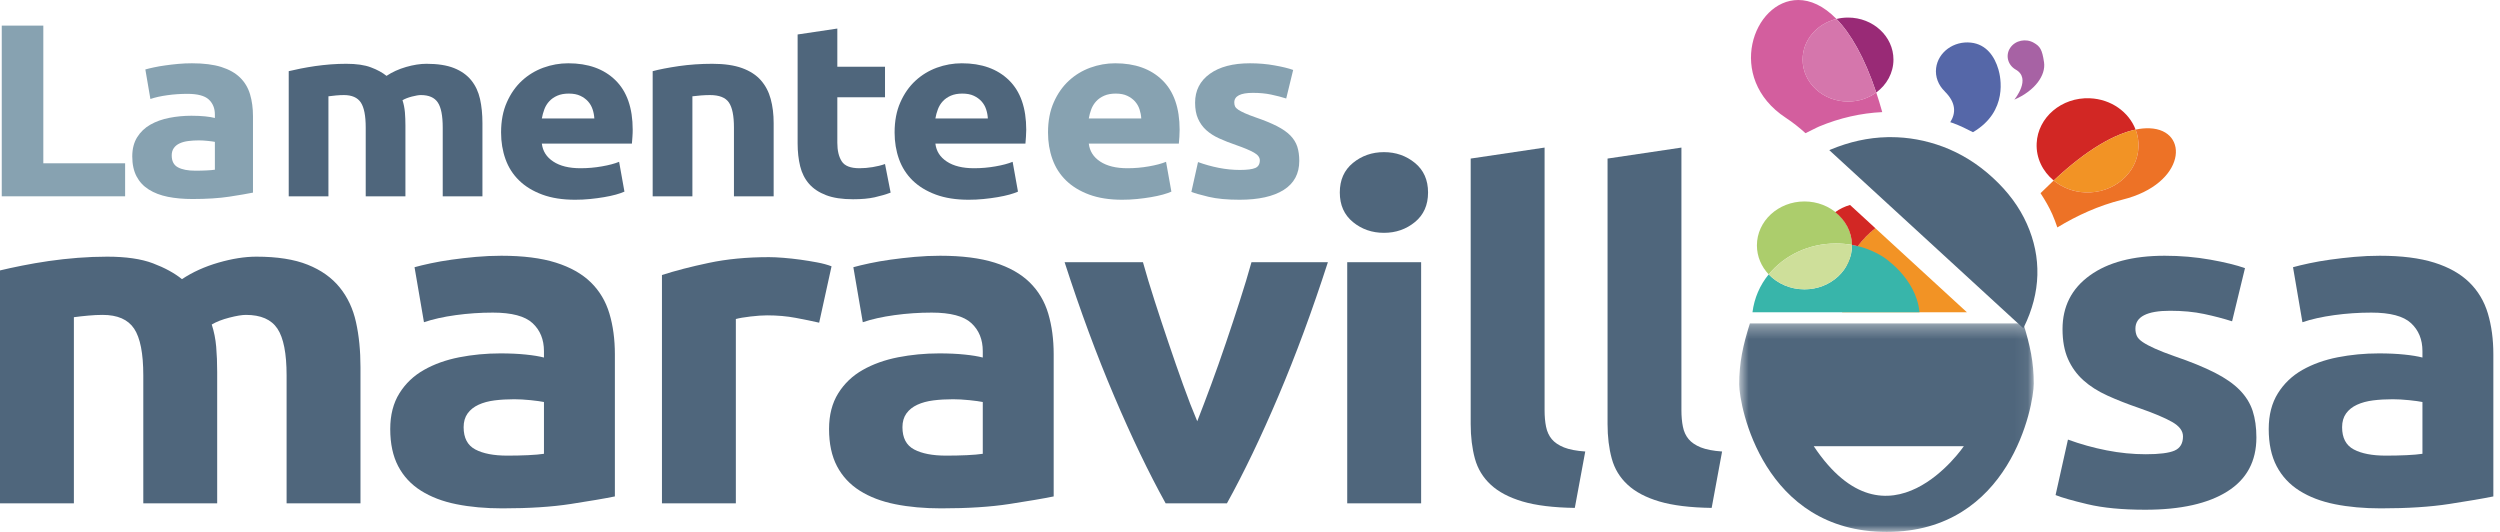
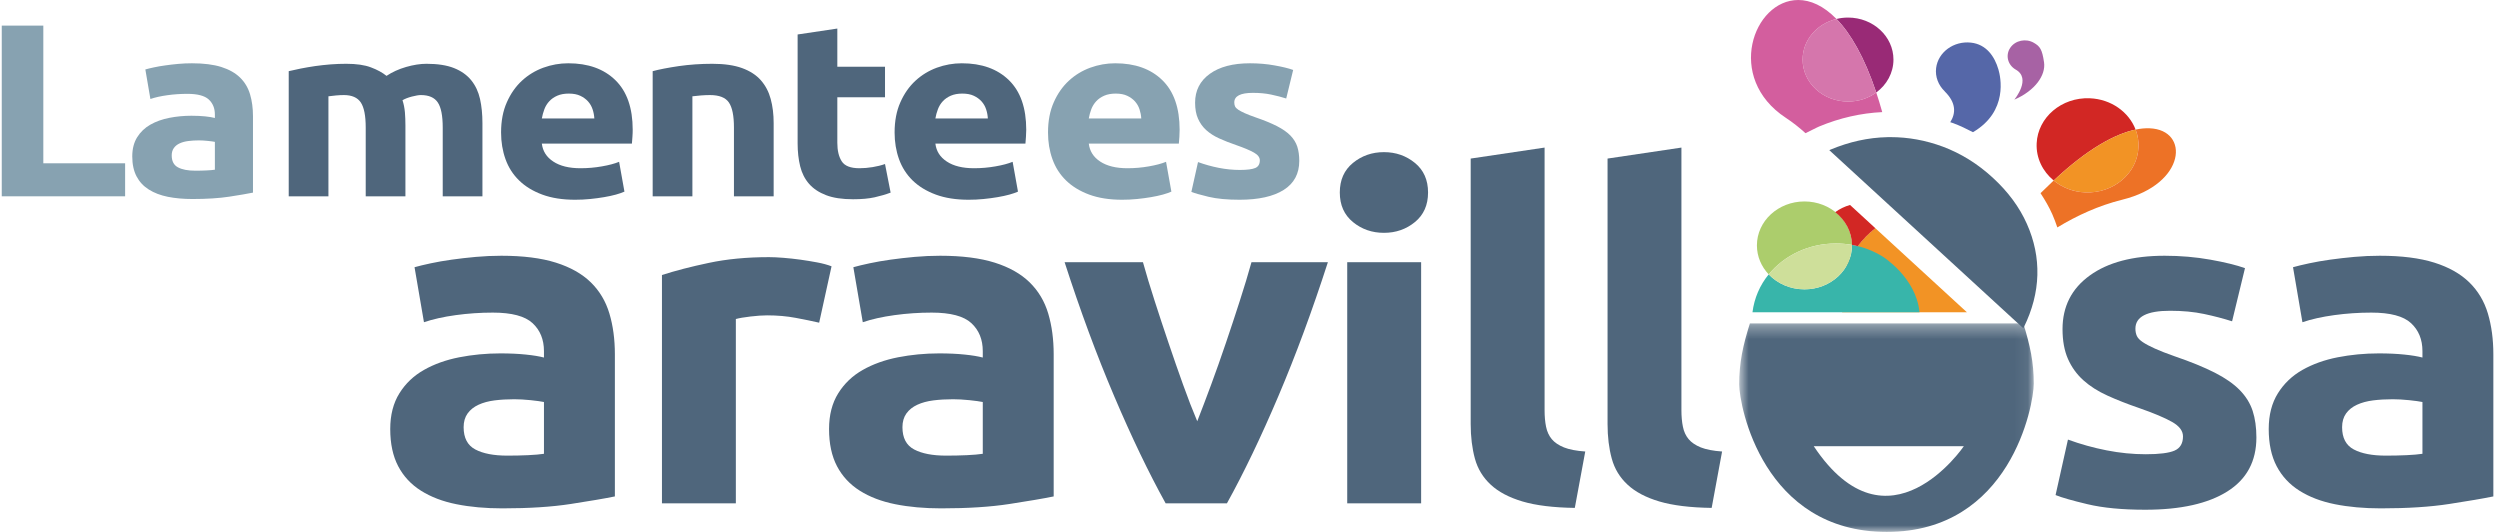
<svg xmlns="http://www.w3.org/2000/svg" width="188" height="40" viewBox="0 0 188 40" fill="none">
  <path fill-rule="evenodd" clip-rule="evenodd" d="M9.409 12.28V14.762H0.132V1.926H3.258V12.28H9.409Z" fill="#87A2B1" />
  <path fill-rule="evenodd" clip-rule="evenodd" d="M14.676 12.835C14.969 12.835 15.251 12.831 15.517 12.817C15.785 12.805 15.999 12.787 16.159 12.762V10.668C16.039 10.644 15.859 10.619 15.618 10.595C15.379 10.57 15.156 10.557 14.957 10.557C14.676 10.557 14.413 10.573 14.165 10.605C13.919 10.634 13.701 10.694 13.513 10.78C13.326 10.865 13.18 10.983 13.074 11.132C12.967 11.28 12.913 11.464 12.913 11.687C12.913 12.119 13.07 12.42 13.384 12.585C13.697 12.753 14.128 12.835 14.676 12.835ZM14.436 4.759C15.318 4.759 16.052 4.852 16.64 5.036C17.228 5.223 17.699 5.488 18.052 5.833C18.407 6.178 18.657 6.6 18.804 7.093C18.951 7.587 19.024 8.137 19.024 8.74V14.485C18.597 14.571 18.002 14.673 17.242 14.79C16.48 14.906 15.558 14.966 14.476 14.966C13.795 14.966 13.177 14.911 12.622 14.8C12.068 14.688 11.59 14.506 11.189 14.252C10.789 14.001 10.482 13.67 10.268 13.262C10.055 12.854 9.946 12.354 9.946 11.762C9.946 11.193 10.071 10.711 10.318 10.316C10.565 9.921 10.896 9.607 11.31 9.372C11.724 9.138 12.198 8.967 12.733 8.862C13.268 8.757 13.822 8.704 14.395 8.704C14.783 8.704 15.127 8.721 15.429 8.751C15.729 8.783 15.971 8.822 16.159 8.872V8.612C16.159 8.143 16.006 7.767 15.698 7.481C15.391 7.199 14.856 7.057 14.094 7.057C13.588 7.057 13.086 7.09 12.592 7.159C12.098 7.226 11.671 7.322 11.31 7.444L10.93 5.223C11.103 5.173 11.319 5.12 11.58 5.065C11.841 5.008 12.124 4.96 12.432 4.918C12.74 4.873 13.064 4.836 13.403 4.805C13.745 4.774 14.088 4.759 14.436 4.759Z" fill="#87A2B1" />
  <path fill-rule="evenodd" clip-rule="evenodd" d="M27.502 9.593C27.502 8.704 27.379 8.075 27.132 7.705C26.885 7.335 26.46 7.149 25.86 7.149C25.672 7.149 25.478 7.159 25.278 7.177C25.078 7.195 24.885 7.216 24.698 7.242V14.762H21.712V5.352C21.966 5.291 22.262 5.224 22.603 5.157C22.944 5.09 23.304 5.028 23.686 4.971C24.067 4.918 24.456 4.874 24.857 4.842C25.258 4.811 25.651 4.797 26.041 4.797C26.801 4.797 27.42 4.885 27.894 5.066C28.368 5.243 28.759 5.458 29.066 5.705C29.493 5.421 29.984 5.197 30.537 5.036C31.093 4.877 31.604 4.797 32.071 4.797C32.913 4.797 33.604 4.905 34.144 5.12C34.685 5.337 35.117 5.642 35.437 6.037C35.757 6.432 35.977 6.903 36.098 7.444C36.22 7.99 36.279 8.595 36.279 9.26V14.762H33.293V9.593C33.293 8.704 33.17 8.075 32.922 7.705C32.675 7.335 32.251 7.149 31.65 7.149C31.49 7.149 31.265 7.186 30.979 7.26C30.693 7.335 30.454 7.426 30.267 7.537C30.361 7.823 30.42 8.122 30.449 8.436C30.475 8.751 30.488 9.087 30.488 9.446V14.762H27.502V9.593Z" fill="#4F667C" />
  <path fill-rule="evenodd" clip-rule="evenodd" d="M44.694 8.908C44.681 8.673 44.637 8.446 44.564 8.223C44.49 8 44.378 7.803 44.223 7.629C44.069 7.458 43.875 7.315 43.643 7.205C43.407 7.093 43.117 7.038 42.77 7.038C42.437 7.038 42.15 7.091 41.91 7.195C41.667 7.301 41.468 7.439 41.309 7.612C41.147 7.785 41.024 7.985 40.937 8.213C40.851 8.442 40.788 8.673 40.746 8.908H44.694ZM37.681 9.965C37.681 9.1 37.824 8.344 38.113 7.696C38.399 7.046 38.776 6.508 39.243 6.075C39.711 5.642 40.248 5.315 40.856 5.091C41.465 4.87 42.088 4.759 42.73 4.759C44.227 4.759 45.409 5.181 46.276 6.028C47.145 6.874 47.579 8.121 47.579 9.76C47.579 9.921 47.574 10.098 47.559 10.289C47.546 10.479 47.532 10.65 47.52 10.798H40.746C40.814 11.366 41.1 11.818 41.609 12.15C42.115 12.484 42.796 12.651 43.652 12.651C44.2 12.651 44.737 12.605 45.265 12.511C45.793 12.42 46.223 12.305 46.557 12.168L46.958 14.41C46.797 14.485 46.584 14.557 46.317 14.633C46.05 14.706 45.753 14.771 45.425 14.826C45.098 14.883 44.748 14.928 44.373 14.966C43.999 15.004 43.626 15.021 43.251 15.021C42.303 15.021 41.478 14.892 40.778 14.633C40.077 14.373 39.494 14.019 39.035 13.567C38.572 13.117 38.233 12.583 38.012 11.966C37.792 11.348 37.681 10.682 37.681 9.965Z" fill="#4F667C" />
  <path fill-rule="evenodd" clip-rule="evenodd" d="M49.081 5.352C49.59 5.214 50.244 5.09 51.045 4.971C51.846 4.856 52.689 4.797 53.57 4.797C54.465 4.797 55.21 4.905 55.804 5.12C56.399 5.337 56.87 5.642 57.217 6.037C57.564 6.432 57.812 6.903 57.957 7.444C58.106 7.99 58.179 8.595 58.179 9.26V14.762H55.193V9.593C55.193 8.704 55.066 8.075 54.811 7.705C54.558 7.335 54.084 7.149 53.39 7.149C53.176 7.149 52.949 7.159 52.709 7.177C52.469 7.195 52.254 7.216 52.068 7.242V14.762H49.081V5.352Z" fill="#4F667C" />
  <path fill-rule="evenodd" clip-rule="evenodd" d="M59.981 2.592L62.967 2.147V5.019H66.553V7.315H62.967V10.744C62.967 11.323 63.077 11.786 63.298 12.131C63.519 12.478 63.963 12.651 64.63 12.651C64.952 12.651 65.281 12.623 65.622 12.567C65.963 12.511 66.274 12.435 66.553 12.334L66.975 14.485C66.613 14.621 66.214 14.738 65.772 14.837C65.332 14.935 64.79 14.984 64.15 14.984C63.335 14.984 62.659 14.883 62.125 14.678C61.59 14.474 61.164 14.191 60.844 13.828C60.524 13.462 60.3 13.021 60.173 12.503C60.045 11.983 59.981 11.41 59.981 10.78V2.592Z" fill="#4F667C" />
  <path fill-rule="evenodd" clip-rule="evenodd" d="M74.286 8.908C74.274 8.673 74.23 8.446 74.157 8.223C74.084 8 73.971 7.803 73.817 7.629C73.663 7.458 73.469 7.315 73.237 7.205C73.001 7.093 72.711 7.038 72.363 7.038C72.031 7.038 71.744 7.091 71.502 7.195C71.262 7.301 71.061 7.439 70.901 7.612C70.74 7.785 70.617 7.985 70.531 8.213C70.444 8.442 70.38 8.673 70.341 8.908H74.286ZM67.274 9.965C67.274 9.1 67.418 8.344 67.706 7.696C67.992 7.046 68.37 6.508 68.837 6.075C69.305 5.642 69.844 5.315 70.449 5.091C71.059 4.87 71.683 4.759 72.325 4.759C73.818 4.759 75.002 5.181 75.87 6.028C76.74 6.874 77.173 8.121 77.173 9.76C77.173 9.921 77.166 10.098 77.152 10.289C77.139 10.479 77.126 10.65 77.113 10.798H70.341C70.407 11.366 70.694 11.818 71.203 12.15C71.71 12.484 72.391 12.651 73.247 12.651C73.792 12.651 74.332 12.605 74.859 12.511C75.386 12.42 75.817 12.305 76.15 12.168L76.552 14.41C76.392 14.485 76.178 14.557 75.911 14.633C75.644 14.706 75.347 14.771 75.019 14.826C74.692 14.883 74.341 14.928 73.966 14.966C73.594 15.004 73.218 15.021 72.845 15.021C71.896 15.021 71.071 14.892 70.371 14.633C69.669 14.373 69.089 14.019 68.626 13.567C68.167 13.117 67.826 12.583 67.605 11.966C67.385 11.348 67.274 10.682 67.274 9.965Z" fill="#4F667C" />
  <path fill-rule="evenodd" clip-rule="evenodd" d="M85.823 8.908C85.81 8.673 85.766 8.446 85.693 8.223C85.62 8 85.506 7.803 85.353 7.629C85.199 7.458 85.005 7.315 84.771 7.205C84.537 7.093 84.248 7.038 83.901 7.038C83.567 7.038 83.278 7.091 83.039 7.195C82.798 7.301 82.597 7.439 82.438 7.612C82.278 7.785 82.153 7.985 82.065 8.213C81.98 8.442 81.916 8.673 81.877 8.908H85.823ZM78.811 9.965C78.811 9.1 78.954 8.344 79.242 7.696C79.528 7.046 79.906 6.508 80.373 6.075C80.84 5.642 81.378 5.315 81.986 5.091C82.594 4.87 83.22 4.759 83.861 4.759C85.356 4.759 86.539 5.181 87.406 6.028C88.275 6.874 88.708 8.121 88.708 9.76C88.708 9.921 88.702 10.098 88.69 10.289C88.676 10.479 88.662 10.65 88.649 10.798H81.877C81.943 11.366 82.229 11.818 82.738 12.15C83.246 12.484 83.927 12.651 84.782 12.651C85.328 12.651 85.867 12.605 86.395 12.511C86.922 12.42 87.353 12.305 87.687 12.168L88.088 14.41C87.928 14.485 87.713 14.557 87.445 14.633C87.179 14.706 86.881 14.771 86.554 14.826C86.228 14.883 85.877 14.928 85.504 14.966C85.129 15.004 84.754 15.021 84.381 15.021C83.433 15.021 82.608 14.892 81.907 14.633C81.206 14.373 80.624 14.019 80.163 13.567C79.702 13.117 79.362 12.583 79.142 11.966C78.92 11.348 78.811 10.682 78.811 9.965Z" fill="#87A2B1" />
  <path fill-rule="evenodd" clip-rule="evenodd" d="M93.237 12.78C93.784 12.78 94.173 12.73 94.4 12.631C94.626 12.533 94.739 12.341 94.739 12.057C94.739 11.835 94.593 11.64 94.299 11.475C94.005 11.308 93.557 11.119 92.957 10.909C92.488 10.749 92.065 10.582 91.684 10.409C91.303 10.237 90.98 10.029 90.712 9.788C90.445 9.547 90.239 9.26 90.091 8.925C89.944 8.595 89.871 8.192 89.871 7.723C89.871 6.809 90.239 6.086 90.973 5.555C91.708 5.024 92.717 4.759 93.999 4.759C94.64 4.759 95.254 4.811 95.841 4.917C96.43 5.021 96.897 5.135 97.246 5.26L96.723 7.407C96.376 7.296 95.999 7.199 95.591 7.113C95.183 7.026 94.728 6.983 94.218 6.983C93.284 6.983 92.818 7.222 92.818 7.704C92.818 7.816 92.837 7.914 92.874 7.999C92.916 8.087 92.997 8.17 93.117 8.251C93.237 8.332 93.4 8.417 93.608 8.511C93.814 8.604 94.079 8.707 94.4 8.819C95.054 9.043 95.594 9.265 96.022 9.482C96.45 9.701 96.787 9.936 97.035 10.188C97.281 10.441 97.455 10.721 97.556 11.028C97.655 11.337 97.705 11.695 97.705 12.1C97.705 13.062 97.313 13.79 96.533 14.283C95.751 14.775 94.646 15.021 93.217 15.021C92.283 15.021 91.504 14.948 90.884 14.8C90.261 14.65 89.832 14.527 89.591 14.429L90.091 12.188C90.6 12.371 91.119 12.518 91.653 12.622C92.188 12.727 92.717 12.78 93.237 12.78" fill="#87A2B1" />
-   <path fill-rule="evenodd" clip-rule="evenodd" d="M10.776 28.23C10.776 26.575 10.546 25.404 10.086 24.714C9.625 24.024 8.837 23.68 7.718 23.68C7.37 23.68 7.011 23.698 6.638 23.733C6.265 23.767 5.904 23.806 5.556 23.853V37.849H0V20.336C0.472 20.222 1.025 20.101 1.66 19.975C2.292 19.848 2.964 19.733 3.673 19.629C4.381 19.526 5.109 19.447 5.854 19.388C6.599 19.331 7.333 19.301 8.054 19.301C9.471 19.301 10.621 19.468 11.503 19.802C12.386 20.135 13.112 20.531 13.684 20.992C14.48 20.463 15.394 20.049 16.425 19.75C17.457 19.452 18.407 19.301 19.278 19.301C20.845 19.301 22.131 19.503 23.137 19.906C24.144 20.308 24.946 20.877 25.543 21.612C26.14 22.347 26.549 23.221 26.772 24.231C26.997 25.244 27.108 26.37 27.108 27.611V37.849H21.552V28.23C21.552 26.575 21.322 25.404 20.862 24.714C20.403 24.024 19.614 23.68 18.496 23.68C18.198 23.68 17.78 23.749 17.245 23.887C16.711 24.024 16.27 24.197 15.923 24.404C16.096 24.933 16.207 25.49 16.258 26.076C16.308 26.663 16.332 27.288 16.332 27.955V37.849H10.776V28.23Z" fill="#4F667C" />
  <path fill-rule="evenodd" clip-rule="evenodd" d="M38.147 34.263C38.693 34.263 39.215 34.252 39.712 34.229C40.21 34.206 40.607 34.171 40.906 34.125V30.231C40.681 30.185 40.346 30.139 39.899 30.092C39.452 30.047 39.041 30.023 38.668 30.023C38.147 30.023 37.655 30.052 37.194 30.109C36.736 30.167 36.331 30.277 35.984 30.437C35.635 30.598 35.363 30.816 35.163 31.092C34.965 31.368 34.865 31.713 34.865 32.126C34.865 32.93 35.157 33.488 35.741 33.798C36.325 34.108 37.126 34.263 38.147 34.263ZM37.699 19.232C39.34 19.232 40.705 19.405 41.801 19.75C42.893 20.094 43.77 20.59 44.429 21.232C45.087 21.877 45.554 22.658 45.827 23.578C46.102 24.496 46.239 25.519 46.239 26.645V37.331C45.442 37.493 44.336 37.681 42.919 37.899C41.503 38.119 39.786 38.229 37.774 38.229C36.506 38.229 35.356 38.125 34.325 37.917C33.292 37.711 32.405 37.372 31.659 36.901C30.912 36.431 30.34 35.815 29.943 35.057C29.545 34.298 29.346 33.367 29.346 32.264C29.346 31.207 29.576 30.312 30.036 29.575C30.495 28.839 31.111 28.253 31.882 27.818C32.653 27.381 33.534 27.065 34.53 26.869C35.523 26.675 36.555 26.575 37.624 26.575C38.345 26.575 38.986 26.605 39.544 26.663C40.103 26.72 40.556 26.795 40.906 26.887V26.405C40.906 25.53 40.619 24.83 40.048 24.3C39.476 23.771 38.482 23.508 37.064 23.508C36.121 23.508 35.187 23.571 34.268 23.698C33.348 23.824 32.554 24.003 31.882 24.231L31.173 20.094C31.496 20.003 31.9 19.906 32.386 19.802C32.87 19.698 33.398 19.606 33.97 19.526C34.542 19.446 35.144 19.377 35.778 19.319C36.413 19.262 37.052 19.232 37.699 19.232Z" fill="#4F667C" />
  <path fill-rule="evenodd" clip-rule="evenodd" d="M61.601 24.266C61.103 24.152 60.519 24.031 59.848 23.905C59.176 23.778 58.456 23.715 57.685 23.715C57.336 23.715 56.921 23.744 56.436 23.801C55.951 23.859 55.584 23.921 55.336 23.99V37.849H49.779V20.682C50.774 20.359 51.948 20.055 53.303 19.769C54.659 19.481 56.169 19.337 57.834 19.337C58.132 19.337 58.493 19.354 58.915 19.388C59.337 19.422 59.761 19.468 60.183 19.526C60.605 19.584 61.027 19.654 61.452 19.733C61.874 19.812 62.234 19.911 62.532 20.026L61.601 24.266Z" fill="#4F667C" />
  <path fill-rule="evenodd" clip-rule="evenodd" d="M71.145 34.263C71.692 34.263 72.214 34.252 72.712 34.229C73.208 34.206 73.605 34.171 73.905 34.125V30.231C73.682 30.185 73.346 30.139 72.898 30.092C72.451 30.047 72.042 30.023 71.667 30.023C71.145 30.023 70.654 30.052 70.194 30.109C69.734 30.167 69.33 30.277 68.983 30.437C68.634 30.598 68.361 30.816 68.162 31.092C67.965 31.368 67.864 31.713 67.864 32.126C67.864 32.93 68.156 33.488 68.741 33.798C69.325 34.108 70.126 34.263 71.145 34.263ZM70.697 19.232C72.339 19.232 73.705 19.405 74.8 19.75C75.892 20.094 76.77 20.59 77.428 21.232C78.086 21.877 78.554 22.658 78.827 23.578C79.1 24.496 79.237 25.519 79.237 26.645V37.331C78.441 37.493 77.336 37.681 75.918 37.899C74.502 38.119 72.786 38.229 70.772 38.229C69.506 38.229 68.355 38.125 67.324 37.917C66.291 37.711 65.403 37.372 64.657 36.901C63.912 36.431 63.34 35.815 62.942 35.057C62.544 34.298 62.345 33.367 62.345 32.264C62.345 31.207 62.575 30.312 63.036 29.575C63.495 28.839 64.111 28.253 64.881 27.818C65.651 27.381 66.534 27.065 67.528 26.869C68.522 26.675 69.555 26.575 70.623 26.575C71.345 26.575 71.985 26.605 72.543 26.663C73.104 26.72 73.556 26.795 73.905 26.887V26.405C73.905 25.53 73.619 24.83 73.047 24.3C72.476 23.771 71.481 23.508 70.064 23.508C69.119 23.508 68.186 23.571 67.267 23.698C66.348 23.824 65.552 24.003 64.881 24.231L64.172 20.094C64.496 20.003 64.9 19.906 65.385 19.802C65.869 19.698 66.398 19.606 66.969 19.526C67.542 19.446 68.144 19.377 68.778 19.319C69.412 19.262 70.052 19.232 70.697 19.232Z" fill="#4F667C" />
  <path fill-rule="evenodd" clip-rule="evenodd" d="M87.656 37.849C86.383 35.551 85.092 32.862 83.782 29.781C82.471 26.702 81.23 23.347 80.058 19.716H85.95C86.199 20.613 86.492 21.583 86.83 22.628C87.166 23.675 87.516 24.732 87.878 25.799C88.239 26.87 88.602 27.91 88.965 28.921C89.326 29.933 89.683 30.851 90.033 31.678C90.357 30.851 90.706 29.933 91.08 28.921C91.454 27.91 91.821 26.87 92.184 25.799C92.546 24.732 92.896 23.675 93.232 22.628C93.57 21.583 93.862 20.613 94.112 19.716H99.858C98.686 23.347 97.446 26.702 96.137 29.781C94.829 32.862 93.538 35.551 92.266 37.849H87.656Z" fill="#4F667C" />
  <path fill-rule="evenodd" clip-rule="evenodd" d="M101.311 37.849H106.869V19.716H101.311V37.849ZM107.39 14.475C107.39 15.419 107.06 16.16 106.402 16.699C105.744 17.239 104.968 17.509 104.072 17.509C103.177 17.509 102.4 17.239 101.742 16.699C101.083 16.16 100.753 15.419 100.753 14.475C100.753 13.533 101.083 12.791 101.742 12.252C102.4 11.713 103.177 11.441 104.072 11.441C104.968 11.441 105.744 11.713 106.402 12.252C107.06 12.791 107.39 13.533 107.39 14.475Z" fill="#4F667C" />
  <path fill-rule="evenodd" clip-rule="evenodd" d="M118.426 38.194C116.811 38.171 115.499 38.009 114.493 37.711C113.487 37.412 112.69 36.993 112.107 36.451C111.523 35.913 111.124 35.258 110.913 34.488C110.702 33.718 110.596 32.85 110.596 31.885V11.924L116.153 11.098V30.85C116.153 31.31 116.189 31.724 116.264 32.091C116.339 32.46 116.482 32.77 116.693 33.023C116.904 33.276 117.208 33.481 117.607 33.644C118.004 33.803 118.539 33.907 119.211 33.953L118.426 38.194Z" fill="#4F667C" />
  <path fill-rule="evenodd" clip-rule="evenodd" d="M128.717 38.194C127.101 38.171 125.791 38.009 124.784 37.711C123.777 37.412 122.98 36.993 122.398 36.451C121.813 35.913 121.416 35.258 121.205 34.488C120.994 33.718 120.888 32.85 120.888 31.885V11.924L126.443 11.098V30.85C126.443 31.31 126.479 31.724 126.555 32.091C126.629 32.46 126.772 32.77 126.985 33.023C127.196 33.276 127.499 33.481 127.898 33.644C128.296 33.803 128.83 33.907 129.501 33.953L128.717 38.194Z" fill="#4F667C" />
  <path fill-rule="evenodd" clip-rule="evenodd" d="M161.365 34.159C162.384 34.159 163.106 34.068 163.527 33.885C163.949 33.7 164.161 33.344 164.161 32.816C164.161 32.401 163.888 32.041 163.341 31.729C162.794 31.419 161.962 31.068 160.843 30.678C159.973 30.38 159.184 30.07 158.476 29.747C157.767 29.426 157.164 29.041 156.666 28.593C156.169 28.144 155.784 27.611 155.51 26.989C155.238 26.37 155.102 25.622 155.102 24.749C155.102 23.049 155.784 21.704 157.152 20.716C158.518 19.727 160.396 19.232 162.782 19.232C163.975 19.232 165.117 19.331 166.212 19.526C167.306 19.721 168.176 19.934 168.823 20.164L167.853 24.162C167.206 23.956 166.505 23.772 165.747 23.611C164.988 23.45 164.135 23.37 163.193 23.37C161.451 23.37 160.583 23.818 160.583 24.715C160.583 24.92 160.62 25.106 160.693 25.267C160.768 25.428 160.918 25.581 161.141 25.731C161.365 25.882 161.669 26.042 162.056 26.216C162.441 26.39 162.932 26.582 163.527 26.79C164.746 27.206 165.752 27.619 166.548 28.023C167.343 28.428 167.971 28.866 168.431 29.336C168.89 29.807 169.214 30.329 169.401 30.902C169.586 31.475 169.681 32.139 169.681 32.897C169.681 34.686 168.954 36.039 167.499 36.955C166.045 37.871 163.988 38.332 161.328 38.332C159.588 38.332 158.141 38.194 156.984 37.917C155.829 37.642 155.027 37.413 154.579 37.229L155.51 33.057C156.455 33.402 157.425 33.672 158.42 33.867C159.413 34.063 160.396 34.159 161.365 34.159" fill="#4F667C" />
  <path fill-rule="evenodd" clip-rule="evenodd" d="M179.408 34.263C179.955 34.263 180.475 34.252 180.975 34.229C181.471 34.206 181.868 34.171 182.168 34.125V30.231C181.944 30.185 181.608 30.139 181.161 30.092C180.714 30.047 180.302 30.023 179.93 30.023C179.408 30.023 178.917 30.052 178.456 30.109C177.997 30.167 177.593 30.277 177.246 30.437C176.896 30.598 176.623 30.816 176.424 31.092C176.227 31.368 176.126 31.713 176.126 32.126C176.126 32.93 176.419 33.488 177.003 33.798C177.588 34.108 178.388 34.263 179.408 34.263ZM178.961 19.232C180.602 19.232 181.967 19.405 183.063 19.75C184.155 20.094 185.032 20.59 185.69 21.232C186.349 21.877 186.817 22.658 187.09 23.578C187.362 24.496 187.5 25.519 187.5 26.645V37.331C186.703 37.493 185.598 37.681 184.181 37.899C182.765 38.119 181.048 38.229 179.035 38.229C177.768 38.229 176.618 38.125 175.586 37.917C174.553 37.711 173.665 37.372 172.919 36.901C172.174 36.431 171.602 35.815 171.204 35.057C170.806 34.298 170.608 33.367 170.608 32.264C170.608 31.207 170.837 30.312 171.298 29.575C171.758 28.839 172.374 28.253 173.142 27.818C173.914 27.381 174.797 27.065 175.79 26.869C176.784 26.675 177.817 26.575 178.885 26.575C179.607 26.575 180.247 26.605 180.807 26.663C181.366 26.72 181.818 26.795 182.168 26.887V26.405C182.168 25.53 181.881 24.83 181.309 24.3C180.738 23.771 179.744 23.508 178.327 23.508C177.381 23.508 176.448 23.571 175.529 23.698C174.611 23.824 173.815 24.003 173.142 24.231L172.435 20.094C172.759 20.003 173.162 19.906 173.648 19.802C174.131 19.698 174.659 19.606 175.231 19.526C175.804 19.446 176.406 19.377 177.04 19.319C177.673 19.262 178.314 19.232 178.961 19.232Z" fill="#4F667C" />
  <path fill-rule="evenodd" clip-rule="evenodd" d="M138.974 1.321C138.672 1.321 138.38 1.357 138.103 1.426C139.161 2.512 140.202 4.285 141.094 6.956C141.882 6.377 142.388 5.483 142.388 4.479C142.388 2.737 140.858 1.321 138.974 1.321" fill="#992A76" />
  <path fill-rule="evenodd" clip-rule="evenodd" d="M138.102 1.426C136.637 1.782 135.556 3.014 135.556 4.48C135.556 6.223 137.088 7.637 138.973 7.637C139.774 7.637 140.509 7.383 141.094 6.956C140.201 4.285 139.16 2.512 138.102 1.426" fill="#D576AC" />
  <path fill-rule="evenodd" clip-rule="evenodd" d="M157.148 7.39C155.035 7.305 153.246 8.823 153.157 10.778C153.105 11.883 153.609 12.892 154.437 13.575C156.982 11.184 159.064 10.067 160.598 9.746C160.092 8.423 158.757 7.452 157.148 7.39" fill="#D22724" />
  <path fill-rule="evenodd" clip-rule="evenodd" d="M160.598 9.745C159.065 10.067 156.983 11.184 154.438 13.575C155.076 14.101 155.903 14.434 156.822 14.47C158.938 14.552 160.726 13.036 160.816 11.078C160.836 10.612 160.759 10.162 160.598 9.745" fill="#F29325" />
  <path fill-rule="evenodd" clip-rule="evenodd" d="M146.244 6.875C147.125 7.742 147.076 8.532 146.659 9.19C146.731 9.214 146.803 9.233 146.874 9.259C147.386 9.45 147.881 9.686 148.367 9.941C151.041 8.373 150.44 5.76 150.283 5.229C149.991 4.226 149.363 3.333 148.215 3.205C146.924 3.064 145.75 3.917 145.597 5.11C145.511 5.786 145.775 6.419 146.248 6.873L146.244 6.875Z" fill="#5567A8" />
  <path fill-rule="evenodd" clip-rule="evenodd" d="M152.422 16.836C151.862 15.577 151.005 14.416 149.85 13.357C148.715 12.314 147.464 11.539 146.1 11.028C144.814 10.55 143.504 10.312 142.167 10.312C142.082 10.312 141.999 10.313 141.915 10.315C140.491 10.347 139.07 10.66 137.648 11.253C137.621 11.266 137.592 11.28 137.564 11.293L152.152 24.685C152.165 24.659 152.181 24.635 152.194 24.607C152.835 23.299 153.174 21.991 153.21 20.684C153.245 19.377 152.983 18.095 152.422 16.836" fill="#4F667C" />
  <mask id="mask0_1409_1122" style="mask-type:alpha" maskUnits="userSpaceOnUse" x="130" y="24" width="23" height="16">
    <path fill-rule="evenodd" clip-rule="evenodd" d="M130.788 24.321H152.938V40H130.788V24.321Z" fill="white" />
  </mask>
  <g mask="url(#mask0_1409_1122)">
    <path fill-rule="evenodd" clip-rule="evenodd" d="M136.394 33.554H147.681C147.681 33.554 141.987 41.947 136.394 33.554ZM152.151 24.321H131.593C131.059 26 130.788 27.291 130.788 28.897C130.788 30.535 132.59 40 141.884 40C151.176 40 152.938 30.49 152.938 28.852C152.938 27.245 152.672 26 152.151 24.321Z" fill="#4F667C" />
  </g>
  <path fill-rule="evenodd" clip-rule="evenodd" d="M153.712 4.685C153.57 3.713 153.409 3.488 152.949 3.22C152.349 2.869 151.554 3.033 151.175 3.588C150.794 4.144 150.974 4.879 151.574 5.229C152.793 5.903 151.49 7.475 151.476 7.495C153.046 6.815 153.852 5.655 153.712 4.685" fill="#A762A4" />
  <path fill-rule="evenodd" clip-rule="evenodd" d="M161.653 9.648C161.336 9.634 160.986 9.663 160.598 9.745C160.759 10.162 160.836 10.612 160.815 11.078C160.726 13.036 158.938 14.552 156.822 14.47C155.903 14.434 155.075 14.101 154.437 13.575C154.391 13.62 154.342 13.665 154.296 13.709C154.005 13.986 153.722 14.259 153.448 14.527C153.784 15.041 154.09 15.565 154.332 16.11C154.478 16.439 154.599 16.77 154.712 17.103C156.17 16.216 157.812 15.459 159.608 15.014C164.395 13.833 164.684 9.766 161.653 9.648" fill="#ED7226" />
  <path fill-rule="evenodd" clip-rule="evenodd" d="M135.774 10.015L136.616 9.598C136.669 9.57 136.724 9.545 136.798 9.513C138.36 8.862 139.956 8.506 141.543 8.43C141.536 8.405 141.53 8.382 141.523 8.356C141.386 7.864 141.241 7.397 141.094 6.956C140.51 7.383 139.774 7.637 138.973 7.637C137.088 7.637 135.556 6.223 135.556 4.48C135.556 3.014 136.637 1.782 138.102 1.426C137.124 0.42 136.128 0 135.226 0C131.85 0.002 129.725 5.855 134.29 8.857C134.821 9.206 135.312 9.597 135.774 10.015" fill="#D35E9E" />
  <path fill-rule="evenodd" clip-rule="evenodd" d="M135.695 15.149C133.72 15.149 132.12 16.628 132.12 18.453C132.12 19.288 132.455 20.051 133.006 20.633C134.165 19.221 135.997 18.31 138.06 18.31C138.473 18.31 138.877 18.345 139.269 18.415C139.246 16.608 137.654 15.149 135.695 15.149" fill="#ACCD6C" />
  <path fill-rule="evenodd" clip-rule="evenodd" d="M147.911 23.482L141.027 17.162C139.427 18.403 138.409 20.262 138.409 22.344C138.409 22.733 138.457 23.111 138.528 23.482H147.911Z" fill="#F29325" />
  <path fill-rule="evenodd" clip-rule="evenodd" d="M144.347 23.482C144.1 20.872 141.595 19.305 141.595 19.305C140.904 18.875 140.116 18.568 139.269 18.415V18.454C139.269 20.278 137.67 21.758 135.696 21.758C134.623 21.758 133.663 21.322 133.007 20.633C132.343 21.442 131.92 22.421 131.786 23.482H144.347Z" fill="#38B5AA" />
  <path fill-rule="evenodd" clip-rule="evenodd" d="M138.06 18.31C135.998 18.31 134.165 19.221 133.007 20.633C133.663 21.322 134.623 21.758 135.696 21.758C137.67 21.758 139.269 20.278 139.269 18.454V18.415C138.878 18.345 138.474 18.31 138.06 18.31" fill="#CEDF9A" />
  <path fill-rule="evenodd" clip-rule="evenodd" d="M139.704 18.514C140.078 18.01 140.522 17.555 141.028 17.162L139.124 15.414C138.712 15.527 138.339 15.716 138.008 15.952C138.764 16.55 139.257 17.425 139.269 18.415C139.416 18.442 139.56 18.479 139.704 18.514" fill="#D22724" />
</svg>